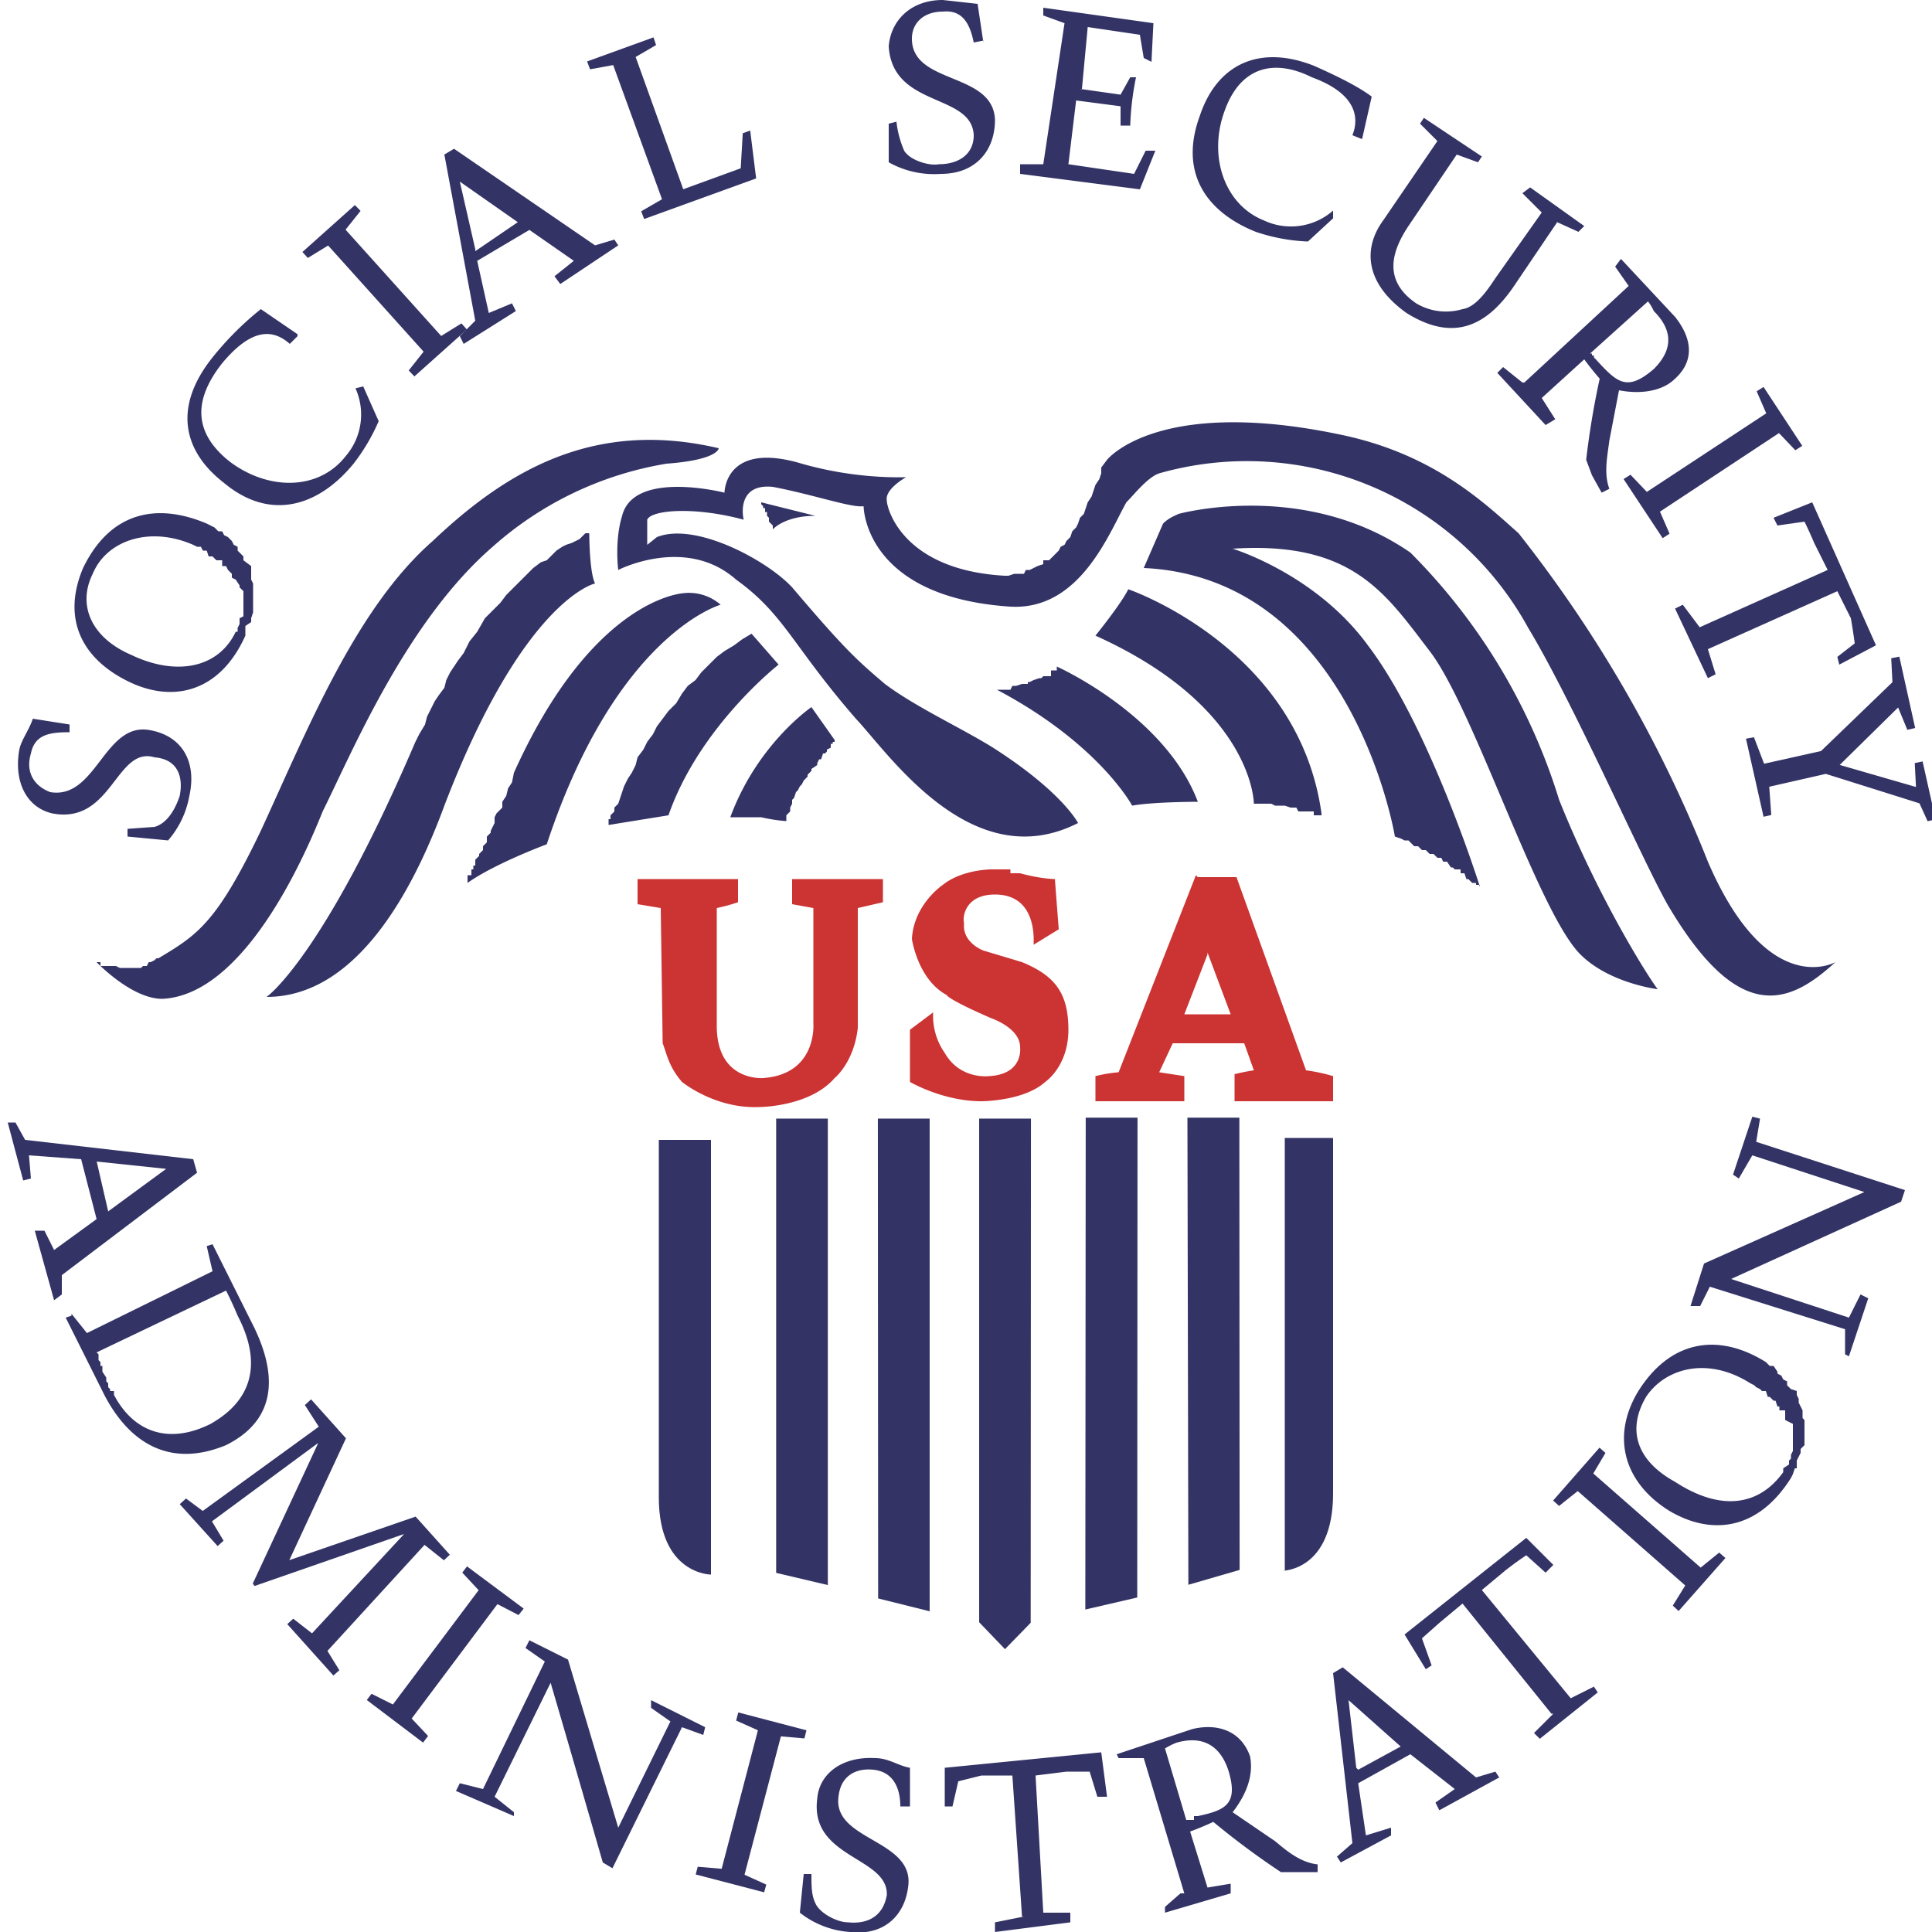
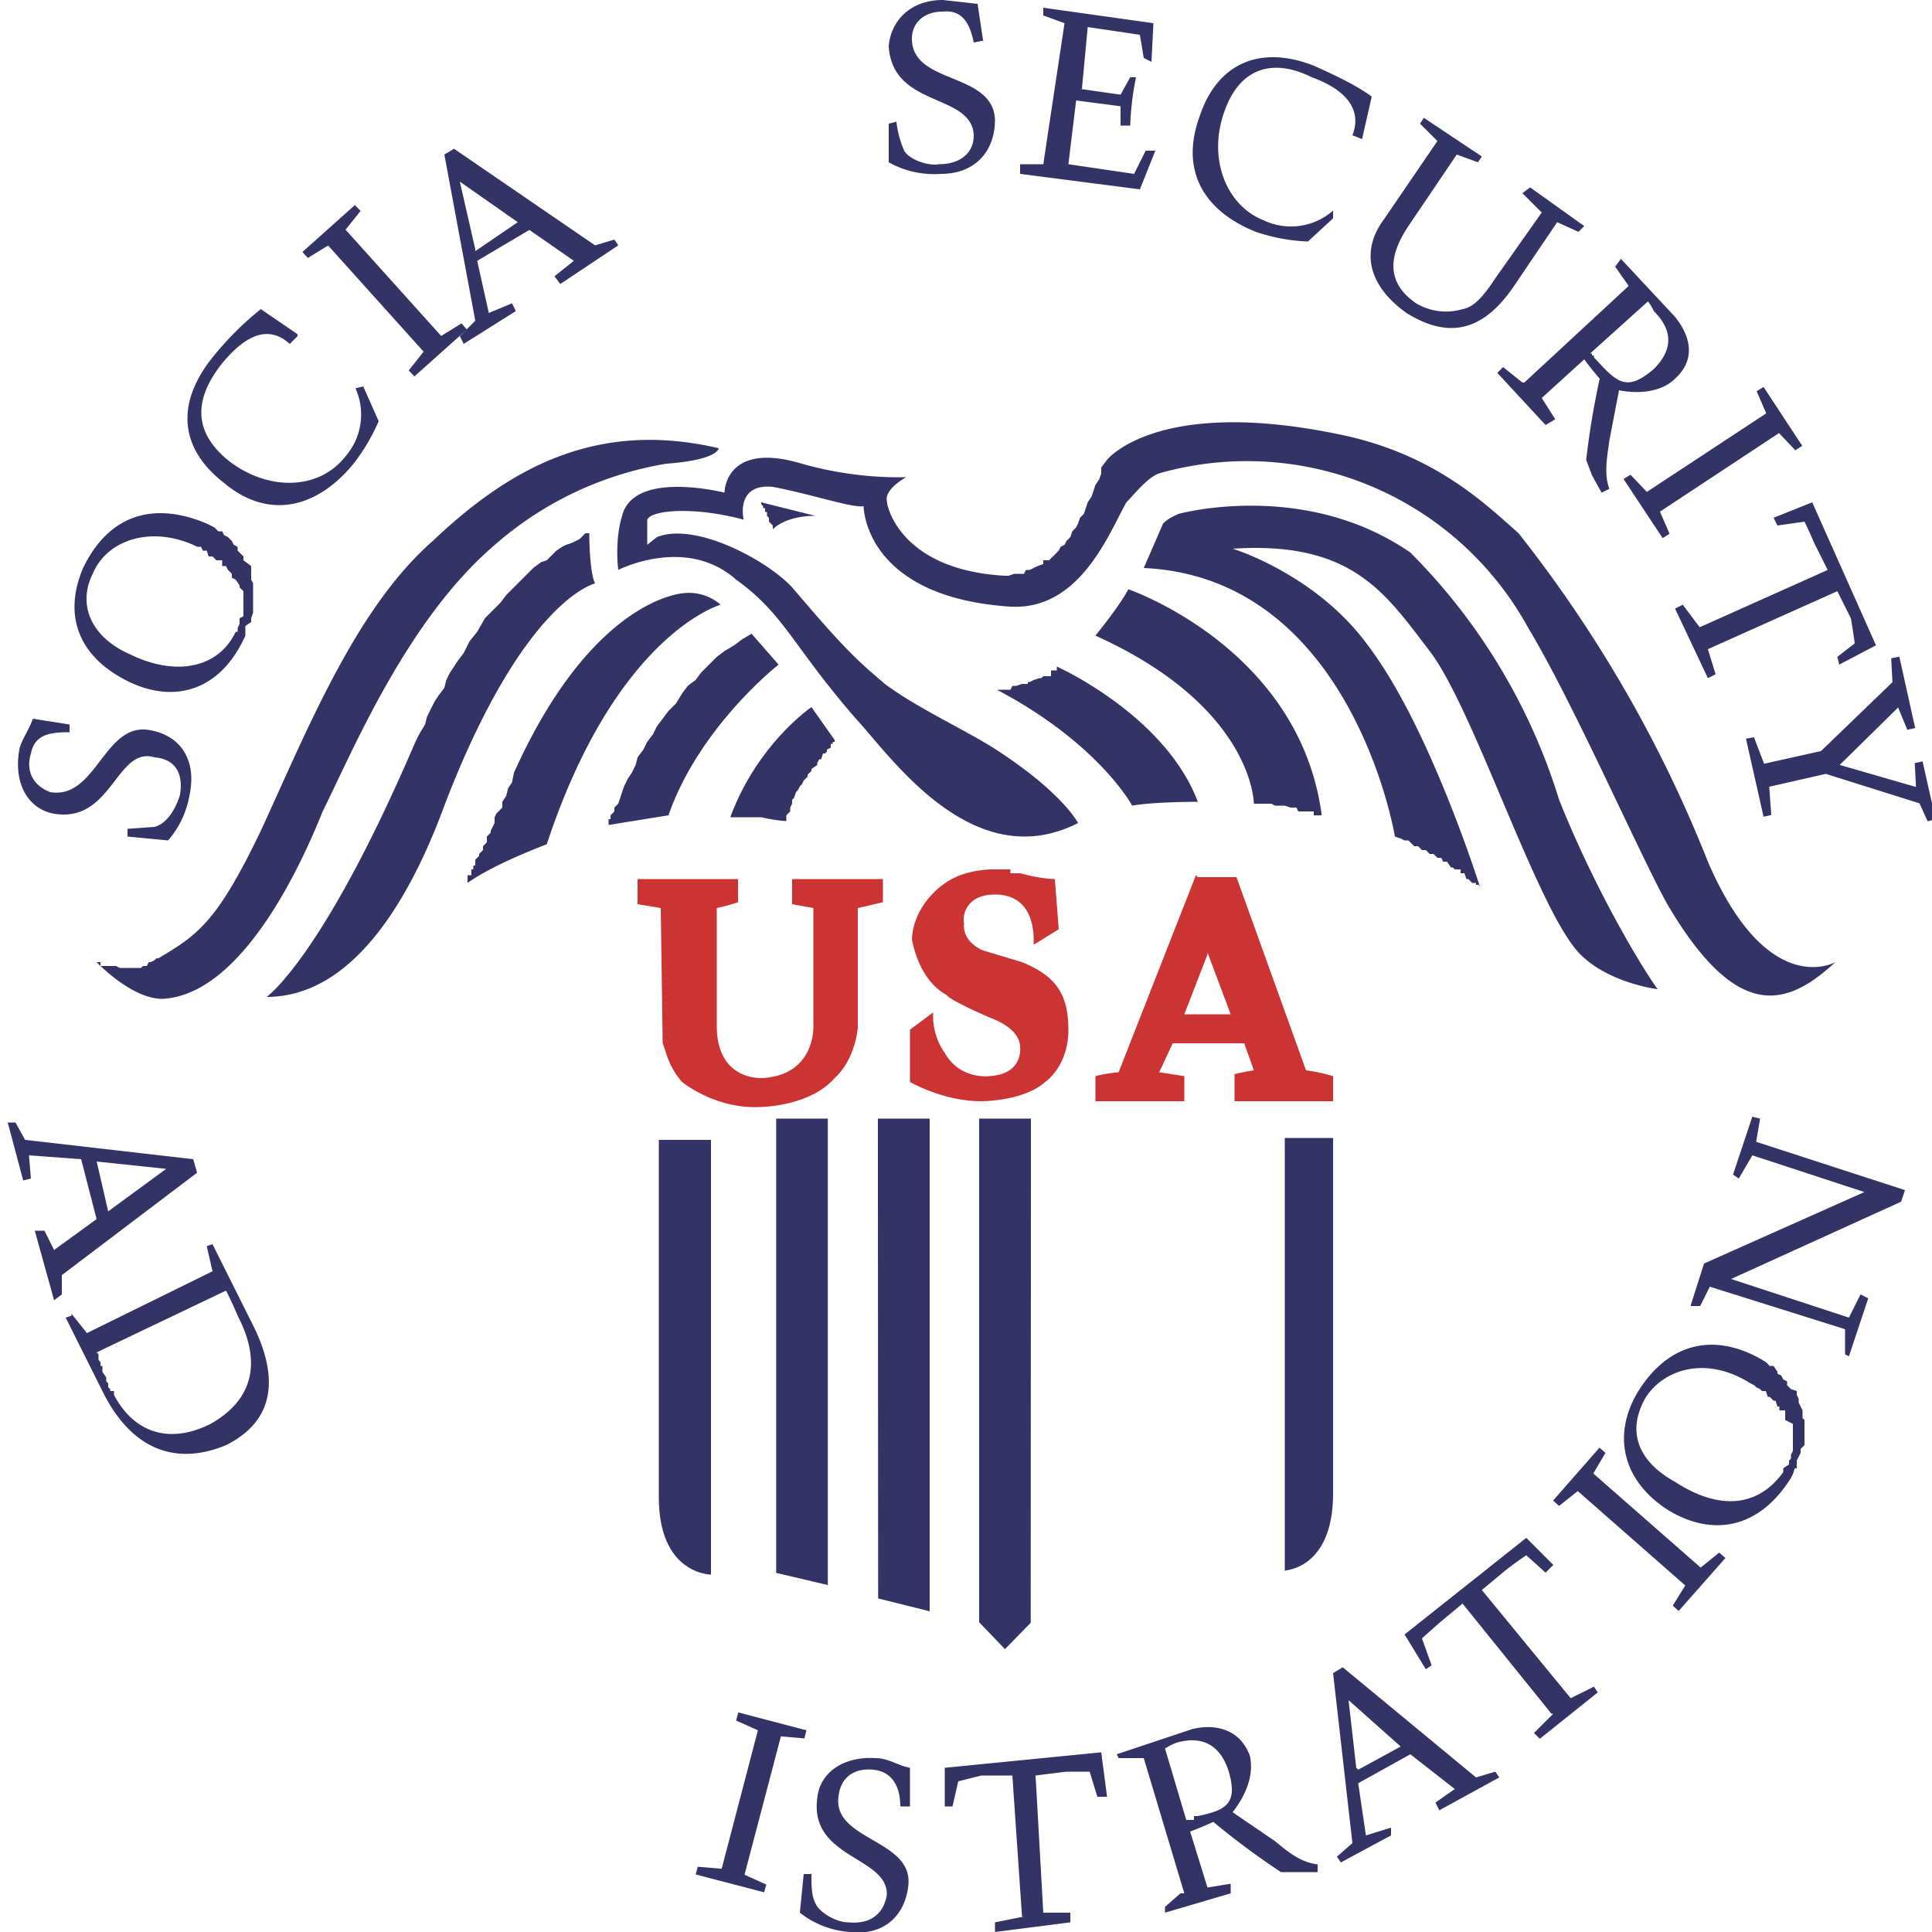
<svg xmlns="http://www.w3.org/2000/svg" width="8in" height="8in" viewBox="0 0 1 1" preserveAspectRatio="none">
  <title>SVG drawing</title>
  <desc>This was produced by version 4.1 of GNU libplot, a free library for exporting 2-D vector graphics.</desc>
  <path font-weight="400" fill="#336" stroke="#231f1f" stroke-width="0" stroke-miterlimit="10.433" d="M.051.498h.001V.5h.002L.056.5H.06l.002.001H.073L.074.5h.002L.077.498h.001L.08.497.081.496h.001C.102.484.112.478.135.43.159.378.184.315.224.28.263.243.308.217.372.232c0 0 0 .006-.027.008a.179.179 0 0 0-.09.043C.21.322.182.39.167.42.157.445.126.515.084.517.068.517.05.498.05.498z" />
  <path d="M.215.384L.217.38.22.375.221.371.223.367.225.363.227.36.23.356.231.352.233.348.235.345.237.342.24.338.243.332.247.327.251.32.255.316.259.312.262.308.266.304.27.3.273.297.276.294.28.291.283.29.286.287.288.285.291.283.293.282.296.281.298.28.3.279H.3L.303.276h.002s0 .02.003.026c0 0-.037.008-.078.115C.216.455.187.516.138.516c0 0 .029-.02.077-.132zM.242.456V.453L.244.453V.45h.001V.448L.246.448.246.446V.445L.248.443.248.442.25.44V.438L.252.436V.433L.254.431V.43L.256.426.256.423.257.421.26.418.26.415.262.412.263.408.265.405.266.4C.302.32.343.308.354.307a.025.025 0 0 1 .019.006S.319.328.283.437c0 0-.027.01-.041.02zM.315.427V.424h.001V.422L.318.42.318.418.32.416.321.413.322.41.323.407.325.403.327.4.329.396.33.392.333.388.335.384.338.38.34.376.343.372.346.368.35.364.353.359.356.355.36.352.363.348.367.344.371.34.375.337.38.334.384.331.389.328l.014.016S.362.376.346.422L.315.427zM.407.425V.422L.409.42V.418L.41.416V.414L.411.413.412.41.413.409.414.407.415.406.416.404.418.402V.401L.42.399V.398L.423.396.423.395.424.393h.001L.426.39.427.39.428.389V.388L.43.387V.385h.001V.384h.001V.383L.42.366S.392.385.378.423h.016a.082.082 0 0 0 .013.002zM.394.26v.001l.001.001v.001h.001v.002h.001v.002l.001.001V.27L.4.272v.002S.406.267.422.267L.394.26zM.516.357h.007L.524.355h.002L.529.354h.003L.532.353h.001L.535.352.538.351h.001L.54.35.543.35h.001L.544.347h.001V.347h.002V.345S.603.37.62.415c0 0-.023 0-.034.002 0 0-.017-.032-.07-.06zM.684.422H.68V.42H.675L.675.42H.672L.671.418H.668L.665.417H.66L.658.416H.649s0-.05-.082-.087c0 0 .013-.016.017-.024 0 0 .088.03.1.116z" font-weight="400" fill="#336" stroke="#231f1f" stroke-width="0" stroke-miterlimit="10.433" />
  <path d="M.766.46V.458H.764L.764.457.762.457H.762L.76.455.76.455H.759L.758.452H.756V.45H.753L.752.449H.751L.749.446H.747L.746.444H.744L.742.442.74.442.738.44.736.44.734.438H.732L.729.435.727.435.725.434.722.433S.7.299.592.294L.602.271C.605.268.608.267.61.266c0 0 .065-.018.12.02a.31.31 0 0 1 .077.128c.02.05.045.09.051.098 0 0-.025-.003-.04-.018C.796.472.763.367.74.337S.7.28.638.284c0 0 .043.013.07.05.032.042.058.125.058.125z" font-weight="400" fill="#336" stroke="#231f1f" stroke-width="0" stroke-miterlimit="10.433" />
  <path d="M.573.238L.57.242.57.245.569.248.567.251.566.254.565.257.563.26.562.263.561.266.559.268.558.271.557.273.555.275.554.278.552.28.551.282.549.283.548.285.546.287.545.288.543.29.54.29.54.292.537.293.535.294.533.295H.531L.53.297H.525L.522.298H.52C.467.295.459.263.459.259.458.253.469.247.469.247.466.247.443.248.415.24.375.228.375.255.375.255S.328.243.322.267C.318.28.32.295.32.295S.355.277.381.3C.406.318.41.334.443.372.46.39.503.454.558.426.558.426.55.41.514.387.498.377.474.366.458.354.444.342.438.337.41.304.397.29.36.27.34.278L.335.282V.269c.002-.005.024-.007.05 0C.385.27.38.25.4.252c.021.004.041.011.047.01 0 0 0 .047.076.052C.559.316.574.276.583.26.587.256.594.247.6.245a.166.166 0 0 1 .191.08c.023.038.058.118.072.143C.9.531.926.52.95.498c0 0-.035.02-.066-.052a.675.675 0 0 0-.098-.17C.768.26.742.235.694.225.599.205.573.238.573.238zM.036.375v.004C.026.379.018.38.016.39c-.003.01.002.017.01.02C.05.414.054.373.078.378c.016.003.024.016.02.034a.048.048 0 0 1-.011.023L.066.433V.429L.08.428C.087.426.091.418.093.412.095.402.092.393.08.392.06.386.058.427.027.421.014.418.007.405.01.388.011.383.015.378.017.372l.019.003zM.107.271l.002.001.002.001.002.002h.002l.001.002.002.001L.12.28.12.28l.001.002.002.001v.002l.002.002.001.001v.002L.13.293v.002L.13.297V.3l.001.002v.015L.13.32v.002L.127.324v.003L.127.329C.114.358.09.364.067.353.042.341.032.32.043.294.057.265.081.26.107.271zm.016.056V.325L.124.323V.32L.126.319V.306L.124.304V.303L.122.3.122.3.12.299.12.297.119.296.118.295.117.293H.115V.29H.112L.11.288.11.288H.108L.107.285H.105L.104.283H.102L.1.282C.077.272.055.28.048.297.04.313.047.33.068.339.091.35.113.346.122.327zM.154.174L.15.178C.141.17.13.17.115.188.1.207.1.224.119.239c.02.015.046.015.06-.003A.033.033 0 0 0 .184.201L.188.2l.008.018A.101.101 0 0 1 .183.24C.165.262.14.27.116.25.094.233.09.21.11.185A.16.16 0 0 1 .135.16l.019.013z" font-weight="400" fill="#336" stroke="#231f1f" stroke-width="0" stroke-miterlimit="10.433" />
  <path transform="matrix(.007 0 0 -.007 -1.634 4.859)" font-weight="400" fill="#336" stroke="#231f1f" stroke-width="0" stroke-miterlimit="10.433" d="M258.98 677.16l7.07-7.86 1.5.93.4-.45-3.88-3.47-.42.44 1.1 1.39-7.06 7.85-1.5-.92-.4.44 3.88 3.47.42-.43-1.11-1.39z" />
  <path d="M.247.135l.006.027.012-.005.002.004L.24.178.238.174.246.166.23.08.235.077l.073.05.01-.003.002.003-.03.02L.287.143l.01-.008L.274.119.247.135zM.246.13L.268.115.238.094l.008.035z" font-weight="400" fill="#336" stroke="#231f1f" stroke-width="0" stroke-miterlimit="10.433" />
-   <path transform="matrix(.007 0 0 -.007 -1.634 4.859)" font-weight="400" fill="#336" stroke="#231f1f" stroke-width="0" stroke-miterlimit="10.433" d="M280.84 678.52l1.54.89-3.61 9.92-1.71-.31-.22.58 4.91 1.78.19-.57-1.51-.88 3.52-9.78 4.25 1.55.15 2.59.55.2.44-3.54-8.28-3-.22.57z" />
  <path d="M.509.021L.504.022C.502.012.498.005.488.006.478.006.472.012.472.02c0 .024.042.017.043.042C.515.078.505.09.487.09A.048.048 0 0 1 .46.084L.46.064.464.063a.052.052 0 0 0 .004.015c.003.005.013.008.018.007C.496.085.504.08.504.07.503.048.462.056.46.024.461.011.471 0 .488 0l.018.002.003.02zM.559.046L.58.049.585.04h.003a.148.148 0 0 0-.003.025H.58v-.01L.557.052.553.085.587.09.593.078h.005L.59.098.528.09V.085H.54L.551.012.54.008V.004l.057.008-.001.02L.592.03.59.018.563.014.56.046zM.705.072L.7.07C.704.06.701.048.679.04.659.03.642.035.634.057c-.009.024 0 .049.02.057A.033.033 0 0 0 .69.109L.69.113.677.125A.095.095 0 0 1 .65.12C.625.11.61.09.621.06.63.033.652.023.68.034c.009.004.022.01.03.016L.705.072zM.806.115L.783.149C.769.169.752.177.728.162.707.147.705.129.716.114L.744.073.735.064.737.061l.03.02-.002.003L.754.08.729.117c-.01.015-.012.029.004.04A.03.03 0 0 0 .757.16C.764.159.77.15.774.144L.798.11.788.1.792.097l.028.02L.817.12.806.115zM.789.198l.054-.05-.007-.01.003-.004.028.03c.008.01.011.022 0 .032C.86.203.848.204.838.202L.833.228C.832.236.83.245.833.253L.829.255.824.246.821.238A.426.426 0 0 1 .828.196.148.148 0 0 1 .82.186l-.022.02.007.011L.8.22.775.193.778.19l.01.008zM.823.183h.001v.001h.001v.001l.001.001c.011.012.016.017.03.005.01-.01.01-.02 0-.03A.024.024 0 0 0 .853.156L.823.183z" font-weight="400" fill="#336" stroke="#231f1f" stroke-width="0" stroke-miterlimit="10.433" />
  <path transform="matrix(.007 0 0 -.007 -1.634 4.859)" font-weight="400" fill="#336" stroke="#231f1f" stroke-width="0" stroke-miterlimit="10.433" d="M364.97 662.12l-8.8-5.81.71-1.63-.51-.33-2.89 4.37.51.32 1.21-1.27 8.83 5.81-.71 1.63.51.32 2.86-4.35-.51-.33-1.21 1.27z" />
  <path d="M.879.325l.067-.03L.939.281A.205.205 0 0 0 .934.27L.92.272.918.268.938.26l.033.074-.019.01L.951.34.96.333A.318.318 0 0 0 .958.32L.951.306l-.067.03.004.013-.004.002L.867.315.871.313.88.325z" font-weight="400" fill="#336" stroke="#231f1f" stroke-width="0" stroke-miterlimit="10.433" />
  <path transform="matrix(.007 0 0 -.007 -1.634 4.859)" font-weight="400" fill="#336" stroke="#231f1f" stroke-width="0" stroke-miterlimit="10.433" d="M363.87 637.67l4.21.94 5.28 5.09-.09 1.77.6.12 1.17-5.28-.58-.13-.68 1.65-4.32-4.25 5.64-1.63-.09 1.77.58.12.96-4.29-.59-.13-.6 1.32-6.93 2.18-4.18-.95.15-2.09-.57-.13-1.3 5.77.59.11.75-1.96z" />
  <path d="M.042.6L.015.598.016.61.012.611.004.581h.004L.013.59.1.6l.002.007-.07.053v.01L.028.673.018.637h.005l.005.01L.05.631.042.6zM.05.601l.006.026.03-.022L.048.601zM.037.68l.008.01L.11.658.107.645.11.644l.02.04C.143.709.145.734.117.748.088.76.067.747.054.722l-.02-.04.003-.001zm.014.021v.003l.001.001v.002h.001V.71l.002.003v.002l.001.001v.002l.001.001v.001L.059.72v.002c.01.019.028.026.05.015C.132.724.135.704.123.681A.185.185 0 0 0 .117.668L.05.7z" font-weight="400" fill="#336" stroke="#231f1f" stroke-width="0" stroke-miterlimit="10.433" />
-   <path transform="matrix(.007 0 0 -.007 -1.634 4.859)" font-weight="400" fill="#336" stroke="#231f1f" stroke-width="0" stroke-miterlimit="10.433" d="M264.82 579.91l-7.18-7.84.88-1.43-.44-.39-3.41 3.8.44.4 1.39-1.08 6.78 7.31-.03.02-.04-.02-10.96-3.81-.13.18 4.82 10.35-.02.01-.03-.01-7.79-5.75.86-1.43-.44-.4-2.8 3.1.46.42 1.24-.92 8.58 6.23-1.03 1.6.46.42 2.58-2.88-4.19-9.01 9.34 3.22 2.53-2.82-.44-.41-1.43 1.14zM270.21 575.53l-6.34-8.46 1.21-1.29-.37-.49-4.16 3.15.35.46 1.58-.79 6.34 8.45-1.21 1.3.35.46 4.19-3.12-.38-.48-1.56.81z" />
-   <path d="M.25.926L.282.86.272.853.274.849l.02.01.026.087.027-.055-.01-.007L.337.88l.028.014-.001.004L.353.894.317.967.312.964A20.907 20.907 0 0 0 .285.871L.256.93l.01.008L.266.94.236.927.238.923.25.926z" font-weight="400" fill="#336" stroke="#231f1f" stroke-width="0" stroke-miterlimit="10.433" />
  <path transform="matrix(.007 0 0 -.007 -1.634 4.859)" font-weight="400" fill="#336" stroke="#231f1f" stroke-width="0" stroke-miterlimit="10.433" d="M291.17 565.75l-2.69-10.23 1.61-.73-.16-.57-5.06 1.32.15.57 1.77-.15 2.68 10.24-1.61.72.16.6 5.04-1.32-.15-.6-1.74.15z" />
  <path d="M.47.935H.466C.466.925.462.917.452.916.442.915.435.92.434.93.431.953.474.952.47.977.468.992.457 1.002.44 1A.047.047 0 0 1 .414.99L.416.97H.42c0 .006 0 .011.002.015.002.005.011.01.017.01.01.001.018-.003.02-.014C.46.961.419.962.423.931.424.918.436.909.453.91.46.91.465.914.471.915v.02zM.529.992L.524.919H.508L.496.922.493.935H.489v-.02L.57.907.573.93H.568L.564.917H.552L.536.919.54.99h.014v.005L.515 1V.995L.53.992zM.613.98L.592.91H.579L.578.908.617.895c.012-.003.025 0 .03.014.002.01-.002.02-.009.029L.66.953c.006.005.013.011.022.012v.004H.663A.41.41 0 0 1 .628.943a.152.152 0 0 1-.012.005l.009.029.012-.002V.98L.603.99V.987L.611.98zM.614.942h.004V.94H.62C.634.937.641.934.636.917.632.904.623.898.609.902a.034.034 0 0 0-.006.003l.011.037zM.703.923L.707.95.72.946.72.95.694.964.692.961.7.954.69.866.695.863.764.92l.01-.003.002.003-.031.017L.743.933l.01-.007L.73.908.703.923zm0-.007L.725.904.698.88l.004.035zM.803.887L.757.83.745.84.736.848l.005.014-.003.002L.727.846.79.796.804.81.8.814.79.805a.17.17 0 0 0-.011.008l-.012.01.046.056.012-.006.002.003L.797.9.794.897l.01-.01z" font-weight="400" fill="#336" stroke="#231f1f" stroke-width="0" stroke-miterlimit="10.433" />
-   <path transform="matrix(.007 0 0 -.007 -1.634 4.859)" font-weight="400" fill="#336" stroke="#231f1f" stroke-width="0" stroke-miterlimit="10.433" d="M351.24 585.19l7.94-6.96 1.37 1.11.46-.4-3.46-3.92-.43.4.92 1.49-7.95 6.98-1.38-1.1-.44.4 3.43 3.91.44-.39-.9-1.52z" />
+   <path transform="matrix(.007 0 0 -.007 -1.634 4.859)" font-weight="400" fill="#336" stroke="#231f1f" stroke-width="0" stroke-miterlimit="10.433" d="M351.24 585.19l7.94-6.96 1.37 1.11.46-.4-3.46-3.92-.43.4.92 1.49-7.95 6.98-1.38-1.1-.44.4 3.43 3.91.44-.39-.9-1.52" />
  <path d="M.914.705l.002.002h.002L.92.71.92.711l.002.001.001.002.002.001v.002l.002.002L.93.72.93.722l.001.002v.002l.001.002.001.002v.004l.001.001V.748L.932.75v.002L.931.754.93.756.93.76.929.76.928.763.927.765C.91.792.886.795.864.782.84.767.834.743.848.72.865.693.89.69.914.705zm.009.057V.76L.926.758V.756L.927.755V.753L.928.751V.737L.924.735V.734L.924.733V.73L.921.73V.728H.92L.919.725.918.725.916.723H.915L.914.72.912.72.911.719.909.718.908.717.906.716C.884.702.862.708.852.723.842.74.847.756.867.767.89.782.91.78.923.762zM.955.688L.885.666.88.676H.875L.882.654.965.617.907.598.9.61.897.608l.01-.03.004.001-.002.012.077.025-.002.006-.088.04.061.02L.963.67l.004.002-.01.03L.955.701.955.688z" font-weight="400" fill="#336" stroke="#231f1f" stroke-width="0" stroke-miterlimit="10.433" />
  <path transform="matrix(.007 0 0 -.007 -1.634 4.859)" font-weight="400" fill="#336" stroke="#231f1f" stroke-width="0" stroke-miterlimit="10.433" d="M307.74 572.2l1.9 1.95.02 37.28h-3.83v-37.24l1.91-1.99z" />
  <path d="M.368.813V.59H.341v.185c0 .04.027.04.027.04z" font-weight="400" fill="#336" stroke="#231f1f" stroke-width="0" stroke-miterlimit="10.433" />
  <path transform="matrix(.007 0 0 -.007 -1.634 4.859)" font-weight="400" fill="#336" stroke="#231f1f" stroke-width="0" stroke-miterlimit="10.433" d="M294.64 576.94v34.49h-3.82v-33.59l3.82-.9zM302.17 575v36.43h-3.83l.02-35.48 3.81-.95z" />
  <path d="M.665.813V.589H.69v.184c0 .04-.026.04-.026.04z" font-weight="400" fill="#336" stroke="#231f1f" stroke-width="0" stroke-miterlimit="10.433" />
-   <path transform="matrix(.007 0 0 -.007 -1.634 4.859)" font-weight="400" fill="#336" stroke="#231f1f" stroke-width="0" stroke-miterlimit="10.433" d="M321.3 576.96l-.07 34.54h3.84l.02-33.44-3.79-1.1zM313.68 575.13l.03 36.37h3.83l-.02-35.48-3.84-.89z" />
  <path font-weight="400" fill="#336" stroke="#231f1f" stroke-width="0" stroke-miterlimit="10.433" d="M.619.516" />
  <path d="M.528.452H.523L.523.45H.513S.498.45.488.458c0 0-.015.01-.016.028 0 0 .003.021.018.029 0 0 0 .002.023.012 0 0 .015.005.015.015 0 0 .002.014-.016.015 0 0-.015.002-.023-.012C.482.535.483.525.483.524L.471.533V.56S.488.57.508.57c0 0 .022 0 .033-.01 0 0 .012-.008.012-.027C.553.514.546.505.529.498L.509.492S.498.488.499.478C.498.474.5.463.515.463c.022 0 .02.024.02.026L.548.481.546.455S.539.455.528.452zM.382.455H.33v.013L.342.47.343.54c.002.005.003.012.01.02 0 0 .017.014.04.013 0 0 .026 0 .039-.015 0 0 .01-.008.012-.026V.47L.457.467V.455H.41v.013L.421.47V.53S.423.556.395.558c0 0-.024.002-.024-.027V.47A.095.095 0 0 0 .382.467V.455zM.619.453l-.04.102a.075.075 0 0 0-.012.002V.57h.046V.557L.6.555.607.54h.037l.005.014a.1.1 0 0 0-.01.002V.57H.69V.557A.09.09 0 0 0 .676.554L.64.454h-.02zm.006.04l.012.032H.613L.625.494z" font-weight="400" fill="#c33" stroke="#231f1f" stroke-width="0" stroke-miterlimit="10.433" />
</svg>